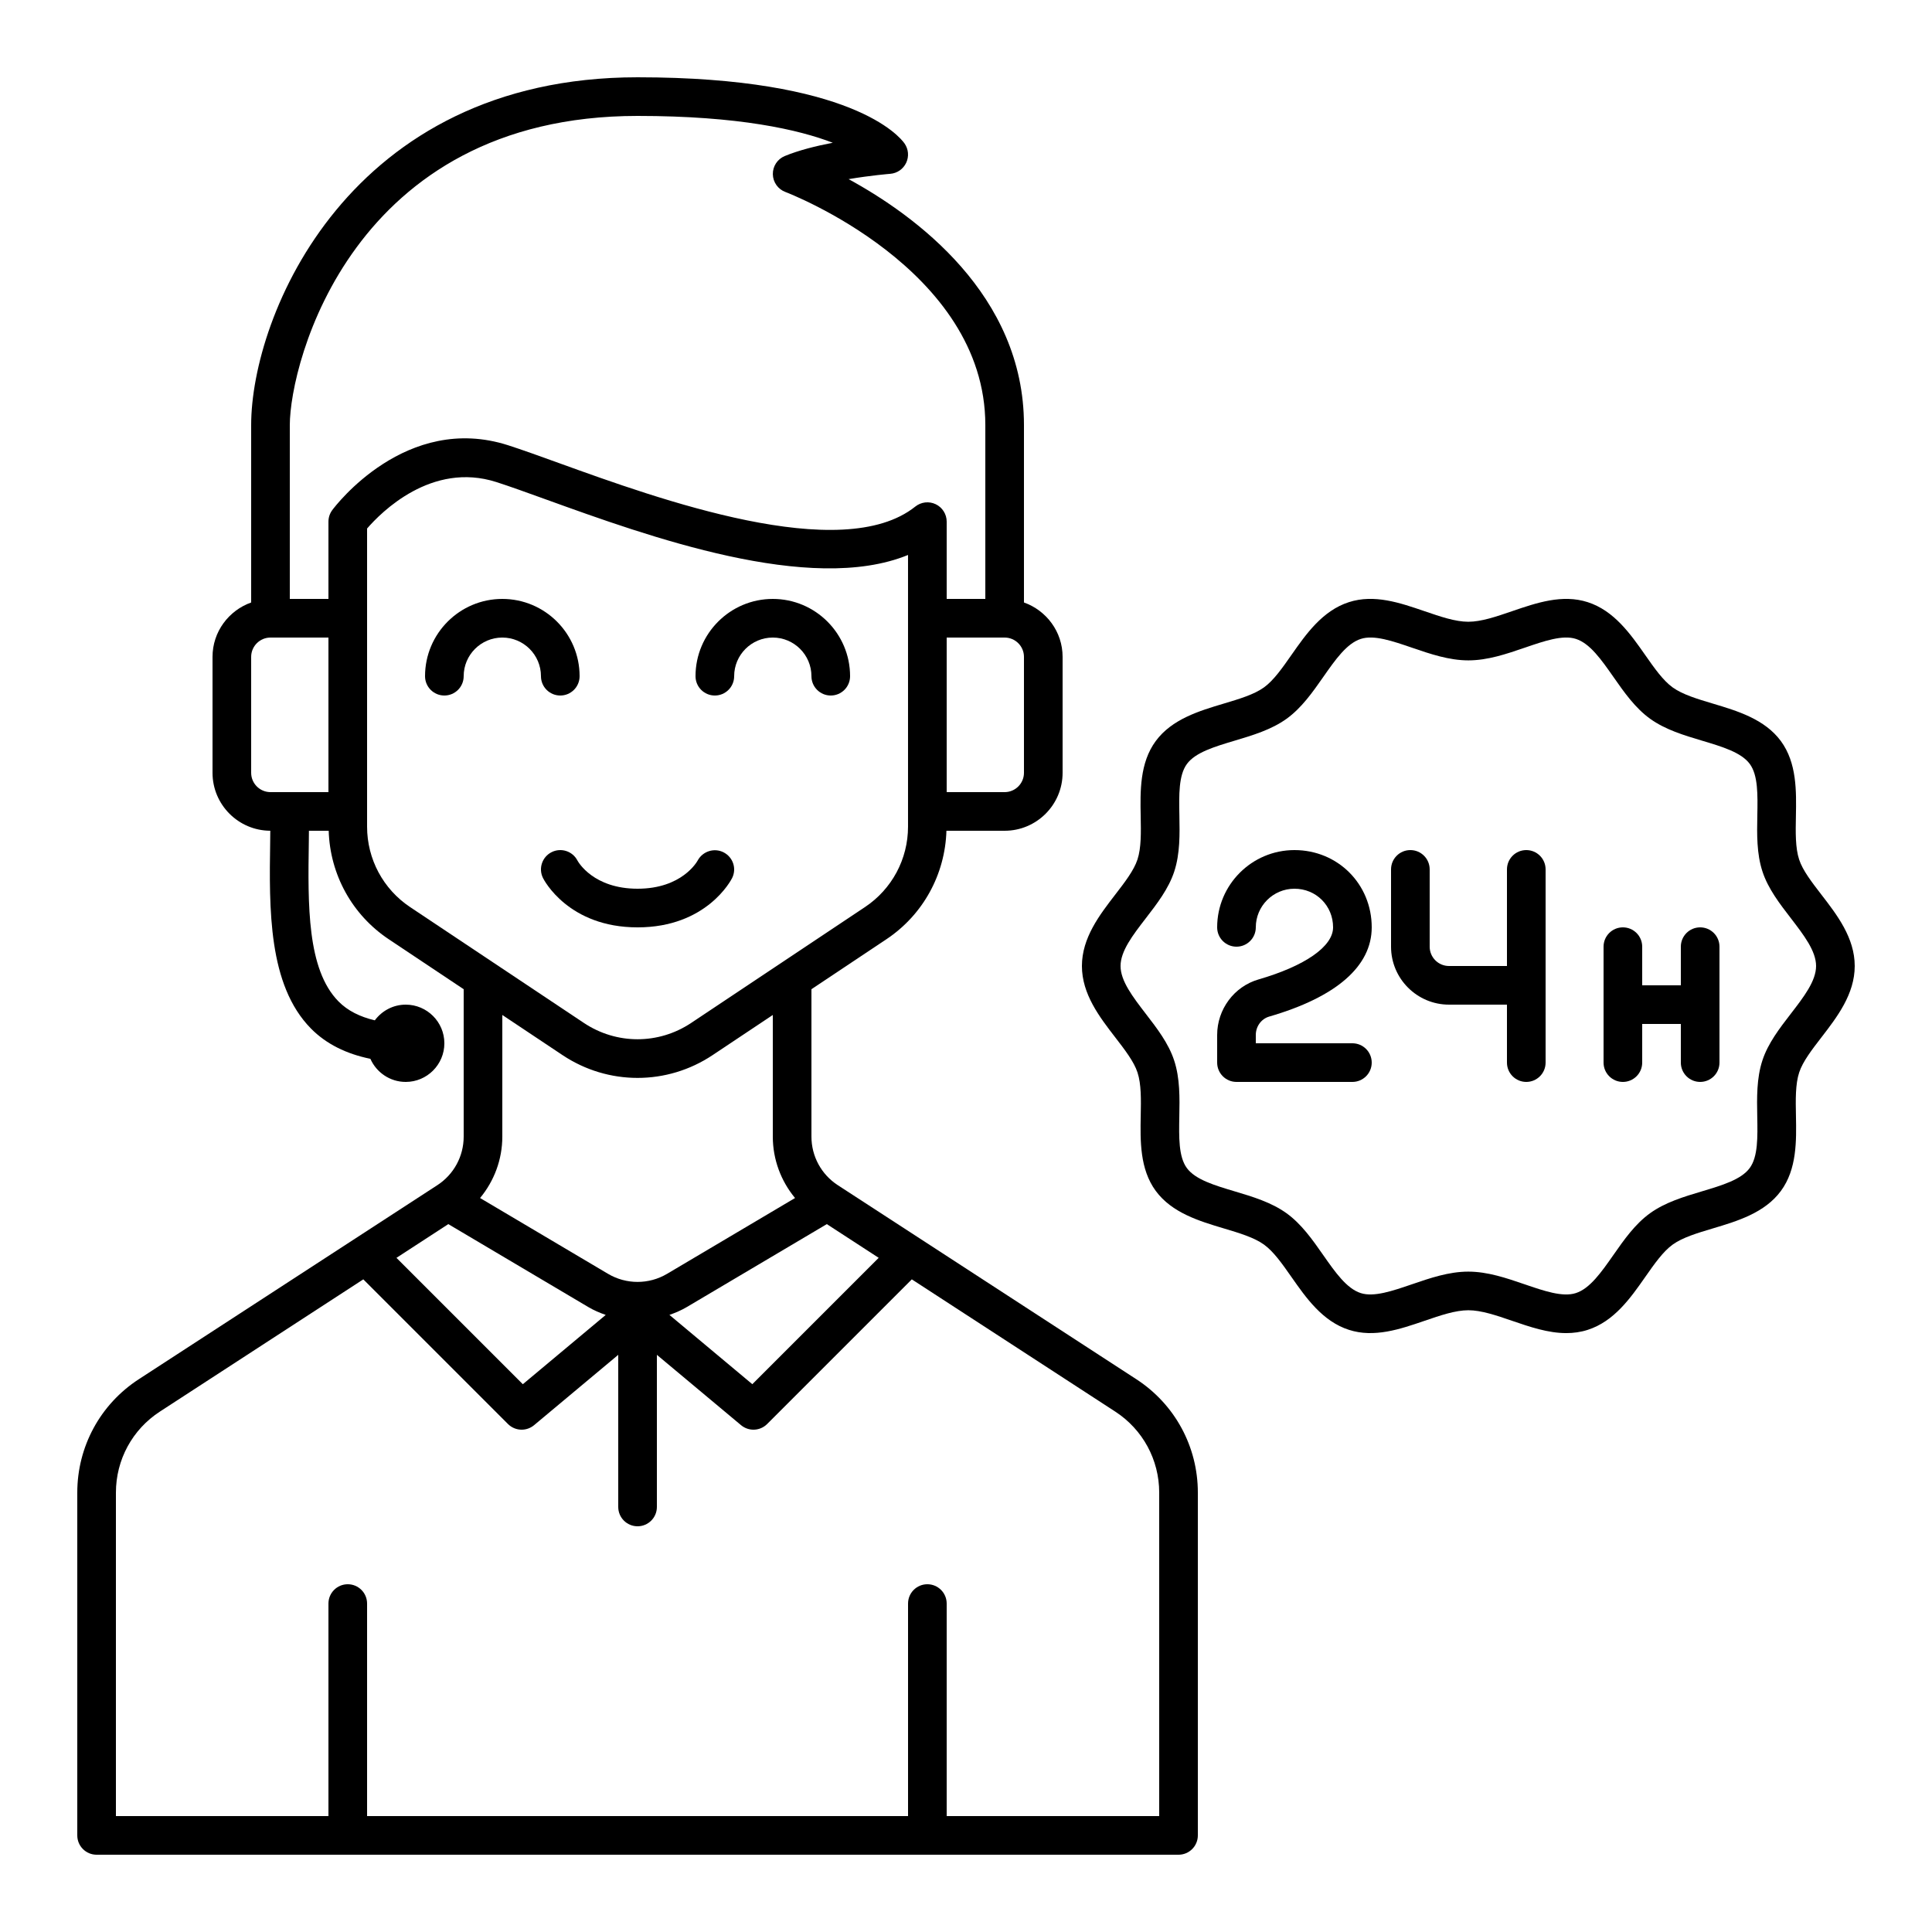
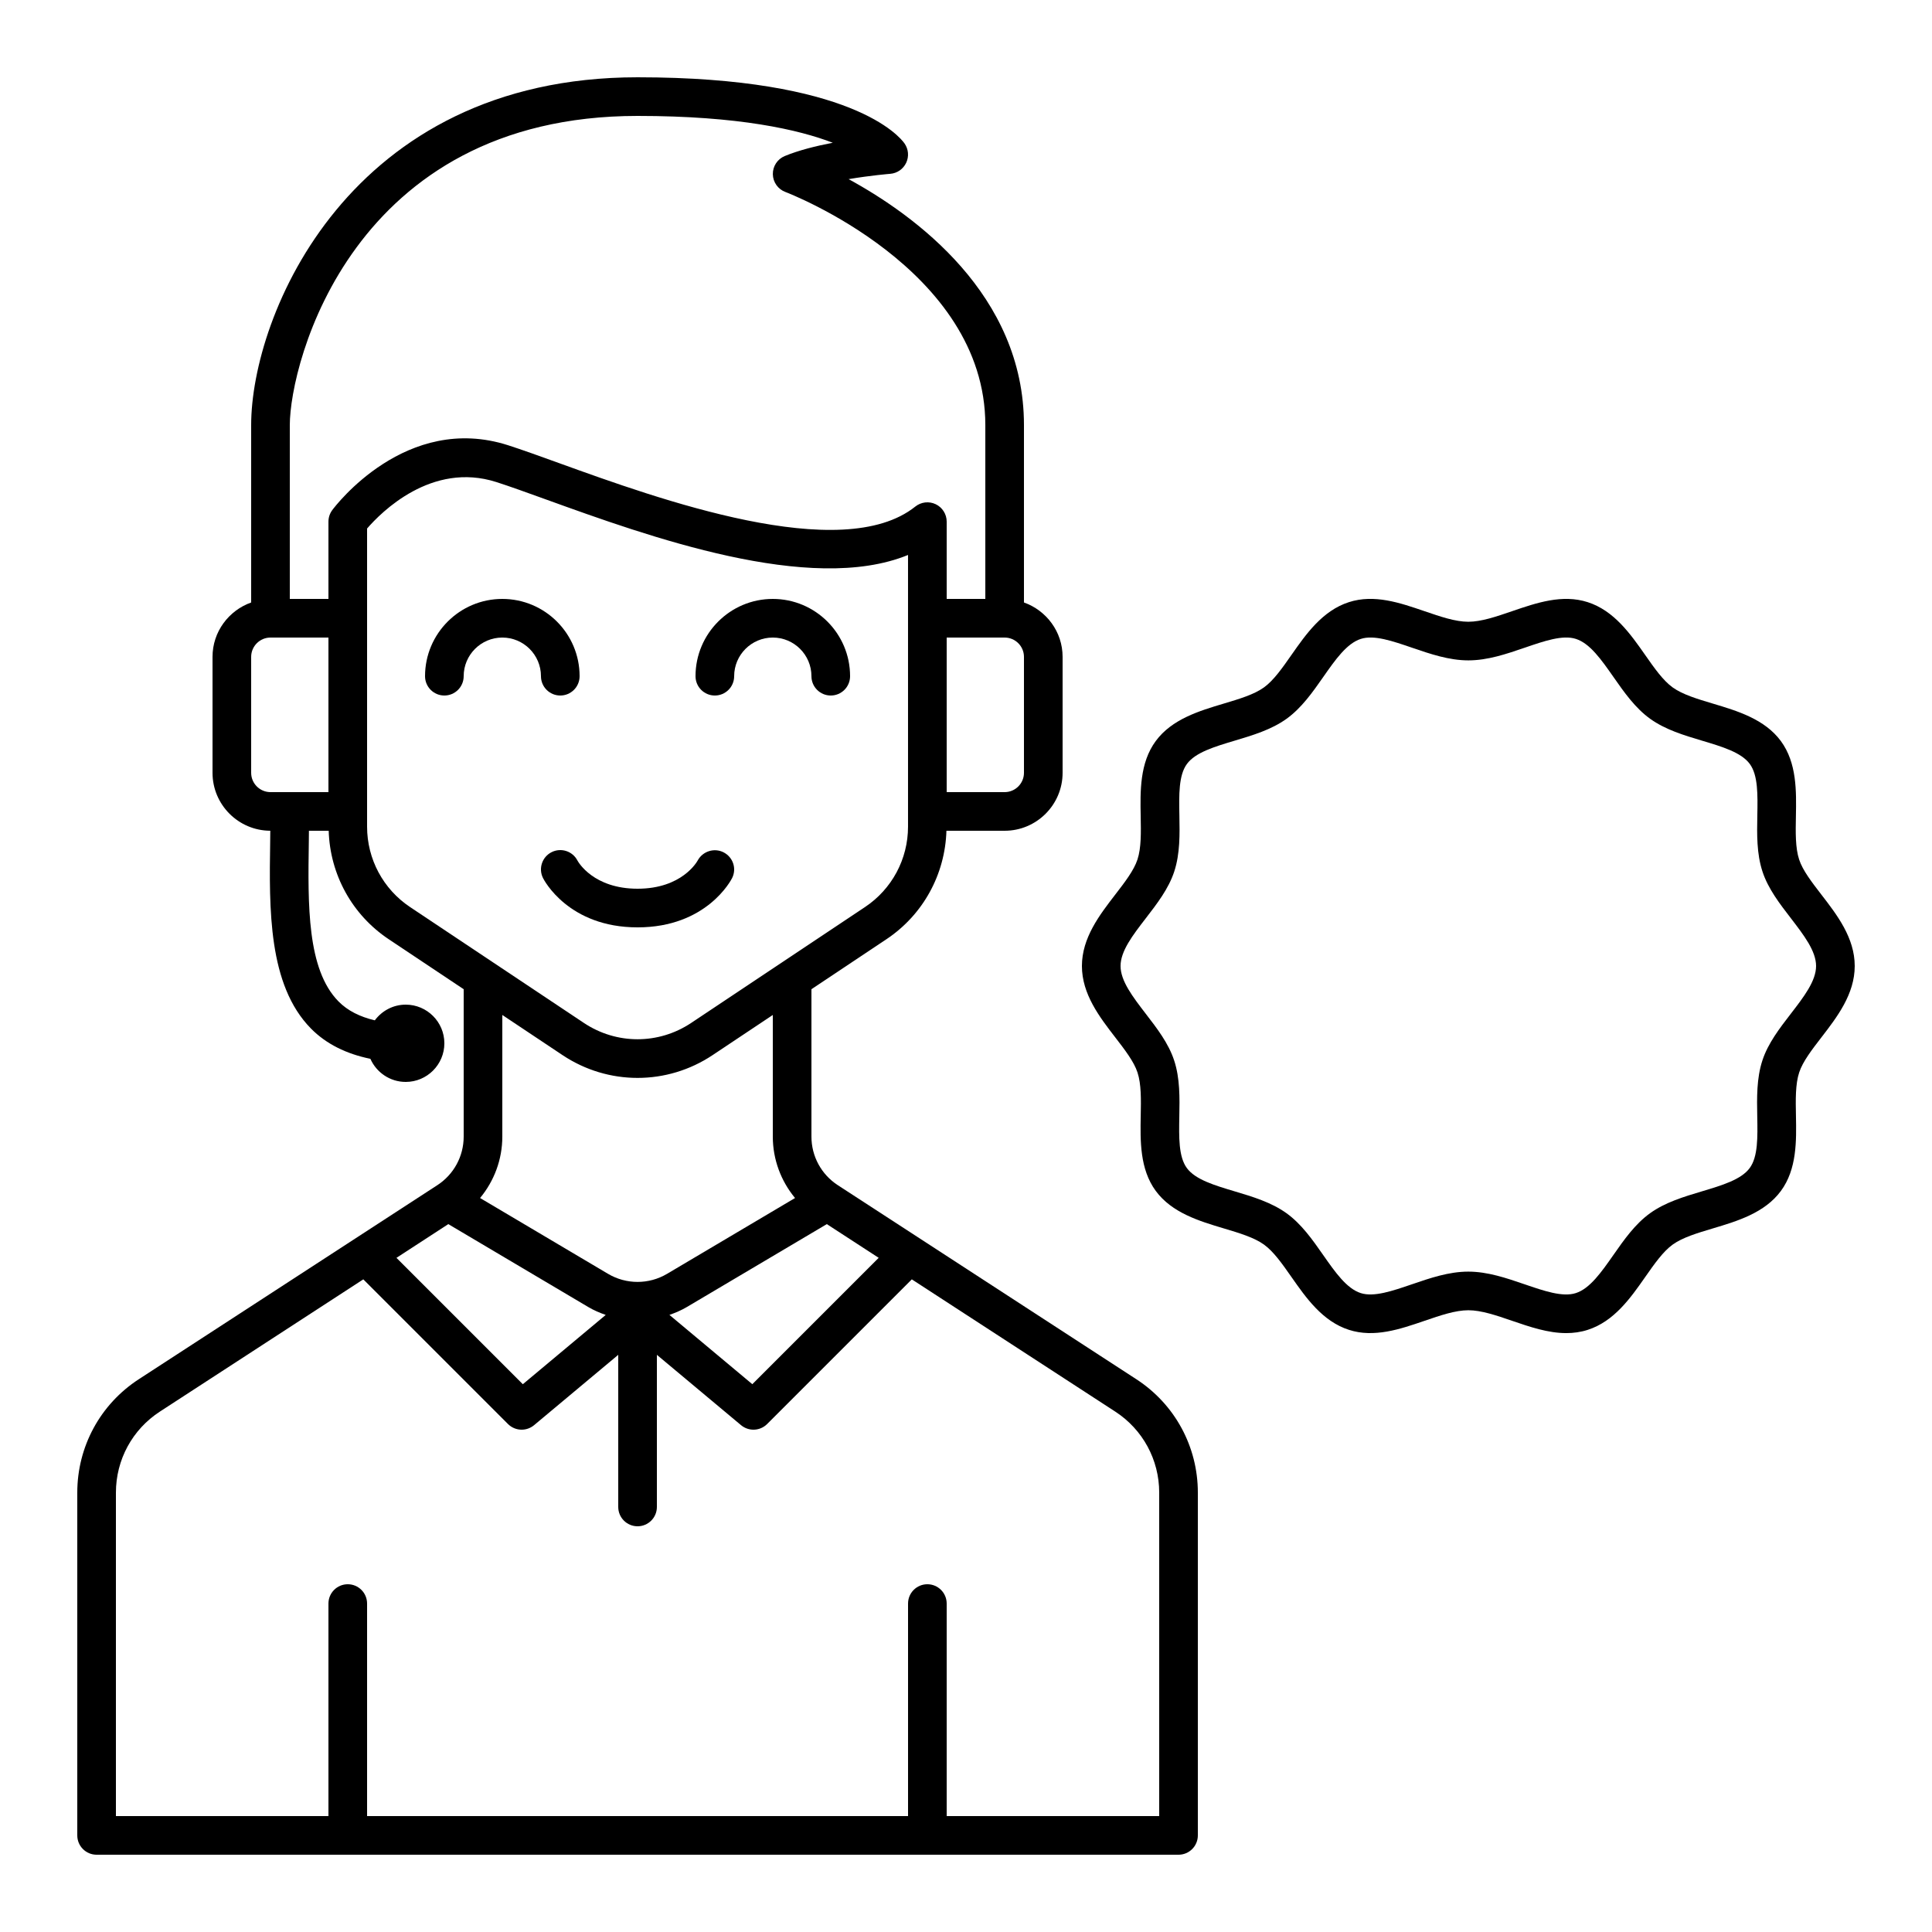
<svg xmlns="http://www.w3.org/2000/svg" width="512" viewBox="0 0 100 100" height="512">
  <g id="Layer_19">
    <path d="m58.814 71.387-15.449-10.042c-.854-.556-1.365-1.496-1.365-2.516v-7.627l3.883-2.589c1.893-1.262 3.036-3.349 3.104-5.613h3.013c1.654 0 3-1.346 3-3v-6c0-1.302-.839-2.402-2-2.816v-9.184c0-6.75-5.638-10.853-9.076-12.728 1.15-.194 2.138-.274 2.154-.275.358-.028.674-.247.826-.571.153-.325.12-.707-.086-1.001-.246-.351-2.727-3.425-13.818-3.425-14.964 0-20 12.361-20 18v9.184c-1.161.414-2 1.514-2 2.816v6c0 1.651 1.34 2.993 2.99 2.999-.002.189-.003.373-.006.563-.052 3.479-.11 7.421 2.111 9.675.791.802 1.832 1.312 3.076 1.567.311.703 1.013 1.196 1.829 1.196 1.103 0 2-.897 2-2s-.897-2-2-2c-.656 0-1.235.322-1.6.812-.769-.182-1.403-.495-1.88-.979-1.634-1.658-1.584-5.005-1.536-8.242.003-.2.003-.393.006-.592h1.023c.068 2.264 1.211 4.351 3.104 5.613l3.883 2.59v7.627c0 1.02-.511 1.96-1.365 2.516l-15.449 10.042c-1.996 1.296-3.186 3.49-3.186 5.869v17.744c0 .552.447 1 1 1h56c.553 0 1-.448 1-1v-17.744c0-2.379-1.19-4.573-3.186-5.869zm-35.61-8.027 7.247 4.293c.288.171.592.299.901.407l-4.291 3.587-6.541-6.541zm19.592 0 2.685 1.745-6.541 6.541-4.291-3.587c.309-.108.613-.237.901-.407zm10.204-23.36c0 .551-.448 1-1 1h-3v-8h3c.552 0 1 .449 1 1zm-20-34c5.248 0 8.346.713 10.104 1.389-.856.164-1.762.388-2.486.688-.379.157-.624.531-.616.941.007.411.265.776.65.919.103.039 10.348 3.958 10.348 12.063v9h-2v-4c0-.384-.221-.735-.566-.901-.349-.167-.759-.119-1.059.121-3.802 3.042-13.314-.398-18.425-2.245-1.025-.371-1.925-.695-2.645-.927-5.283-1.698-8.956 3.15-9.109 3.357-.127.172-.196.381-.196.595v4h-2v-9c0-3.175 3.203-16 18-16zm-20 34v-6c0-.551.448-1 1-1h3v8h-3c-.552 0-1-.449-1-1zm6 2.789v-15.433c.72-.832 3.335-3.481 6.694-2.404.7.225 1.576.542 2.575.903 5.252 1.898 13.671 4.942 18.73 2.87v14.064c0 1.675-.832 3.23-2.227 4.16l-9 6c-1.686 1.123-3.861 1.123-5.547 0l-9-6c-1.393-.929-2.225-2.485-2.225-4.16zm10.117 11.824c1.18.786 2.531 1.179 3.883 1.179s2.703-.393 3.883-1.179l3.117-2.078v6.294c0 1.183.42 2.297 1.151 3.18l-6.622 3.923c-.943.559-2.115.559-3.059 0l-6.622-3.923c.732-.883 1.152-1.996 1.152-3.18v-6.294zm30.883 39.387h-11v-11c0-.552-.447-1-1-1s-1 .448-1 1v11h-28v-11c0-.552-.447-1-1-1s-1 .448-1 1v11h-11v-16.744c0-1.699.851-3.267 2.275-4.192l10.53-6.845 7.488 7.488c.194.194.45.293.707.293.228 0 .455-.077.642-.232l4.358-3.642v7.874c0 .552.447 1 1 1s1-.448 1-1v-7.874l4.358 3.642c.187.155.414.232.642.232.257 0 .513-.099.707-.293l7.488-7.488 10.53 6.845c1.424.926 2.275 2.493 2.275 4.192z" />
    <path d="m37.895 45.447c.244-.489.048-1.076-.438-1.328-.484-.251-1.085-.061-1.345.42-.032.06-.813 1.461-3.112 1.461-2.278 0-3.066-1.375-3.111-1.458-.25-.485-.845-.681-1.336-.436-.494.247-.694.848-.447 1.342.051.103 1.317 2.552 4.894 2.552s4.843-2.449 4.895-2.553z" />
    <path d="m29 36c.553 0 1-.448 1-1 0-2.206-1.794-4-4-4s-4 1.794-4 4c0 .552.447 1 1 1s1-.448 1-1c0-1.103.897-2 2-2s2 .897 2 2c0 .552.447 1 1 1z" />
    <path d="m37 36c.553 0 1-.448 1-1 0-1.103.897-2 2-2s2 .897 2 2c0 .552.447 1 1 1s1-.448 1-1c0-2.206-1.794-4-4-4s-4 1.794-4 4c0 .552.447 1 1 1z" />
    <path d="m94.278 46.31c-.499-.647-.971-1.258-1.155-1.821-.198-.605-.184-1.4-.167-2.242.024-1.293.053-2.758-.778-3.889-.838-1.138-2.26-1.563-3.514-1.938-.811-.242-1.575-.471-2.087-.839-.5-.36-.949-1.002-1.425-1.682-.752-1.074-1.604-2.292-2.974-2.732-1.312-.421-2.636.031-3.915.469-.819.281-1.594.546-2.264.546-.669 0-1.443-.265-2.263-.546-1.279-.438-2.602-.892-3.916-.469-1.37.44-2.222 1.657-2.973 2.731-.476.68-.925 1.323-1.425 1.683-.513.369-1.277.597-2.088.839-1.254.375-2.676.799-3.514 1.938-.831 1.13-.803 2.596-.778 3.889.017.842.031 1.637-.167 2.243-.185.563-.655 1.173-1.154 1.82-.806 1.046-1.721 2.232-1.721 3.69s.915 2.644 1.722 3.69c.499.647.971 1.258 1.155 1.821.198.605.184 1.4.167 2.242-.024 1.293-.053 2.758.778 3.889.838 1.138 2.26 1.563 3.514 1.938.811.242 1.575.471 2.087.839.5.36.949 1.002 1.425 1.682.752 1.074 1.604 2.292 2.974 2.732 1.311.421 2.636-.031 3.915-.469.819-.281 1.594-.546 2.264-.546.669 0 1.443.265 2.263.546.92.315 1.861.638 2.807.637.369 0 .74-.049 1.109-.168 1.37-.44 2.222-1.657 2.973-2.731.476-.68.925-1.323 1.425-1.683.513-.369 1.277-.597 2.088-.839 1.254-.375 2.676-.799 3.514-1.938.831-1.13.803-2.596.778-3.889-.017-.842-.031-1.637.167-2.243.185-.563.655-1.173 1.154-1.82.806-1.046 1.721-2.232 1.721-3.69s-.915-2.644-1.722-3.69zm-1.584 6.159c-.58.752-1.181 1.529-1.472 2.418-.305.928-.285 1.933-.267 2.905.021 1.07.04 2.081-.39 2.665-.44.599-1.429.894-2.475 1.207-.934.279-1.898.567-2.684 1.133-.776.559-1.346 1.373-1.896 2.16-.626.895-1.217 1.739-1.945 1.973-.686.22-1.643-.11-2.656-.457-.938-.321-1.909-.654-2.911-.654-1.003 0-1.974.333-2.912.654-1.015.347-1.971.676-2.655.457-.729-.234-1.32-1.079-1.946-1.974-.55-.787-1.119-1.6-1.895-2.159-.785-.565-1.75-.854-2.684-1.133-1.046-.313-2.034-.607-2.475-1.206-.43-.585-.41-1.596-.39-2.666.019-.972.038-1.977-.267-2.904-.291-.889-.892-1.667-1.472-2.419-.668-.871-1.302-1.693-1.302-2.469s.635-1.599 1.306-2.469c.58-.752 1.181-1.529 1.472-2.418.305-.928.285-1.933.267-2.905-.021-1.07-.04-2.081.39-2.665.44-.599 1.429-.894 2.475-1.207.934-.279 1.898-.567 2.684-1.133.776-.559 1.346-1.373 1.896-2.16.626-.895 1.217-1.739 1.945-1.973.685-.221 1.643.11 2.656.457.938.321 1.909.654 2.911.654 1.003 0 1.974-.333 2.912-.654 1.014-.347 1.969-.679 2.655-.457.729.234 1.32 1.079 1.946 1.974.55.787 1.119 1.6 1.895 2.159.785.565 1.75.854 2.684 1.133 1.046.313 2.034.607 2.475 1.206.43.585.41 1.596.39 2.666-.019.972-.038 1.977.267 2.904.291.889.892 1.667 1.472 2.419.668.871 1.302 1.693 1.302 2.469s-.635 1.599-1.306 2.469z" />
-     <path d="m65.692 52.618c3.473-1.007 5.308-2.604 5.308-4.618 0-2.243-1.757-4-4-4-2.206 0-4 1.794-4 4 0 .552.447 1 1 1s1-.448 1-1c0-1.103.897-2 2-2 1.121 0 2 .878 2 2 0 .987-1.444 1.995-3.864 2.697-1.258.365-2.136 1.546-2.136 2.872v1.431c0 .552.447 1 1 1h6c.553 0 1-.448 1-1s-.447-1-1-1h-5v-.431c0-.442.285-.833.692-.951z" />
-     <path d="m79 44c-.553 0-1 .448-1 1v5h-3c-.552 0-1-.449-1-1v-4c0-.552-.447-1-1-1s-1 .448-1 1v4c0 1.654 1.346 3 3 3h3v3c0 .552.447 1 1 1s1-.448 1-1v-10c0-.552-.447-1-1-1z" />
-     <path d="m88 48c-.553 0-1 .448-1 1v2h-2v-2c0-.552-.447-1-1-1s-1 .448-1 1v6c0 .552.447 1 1 1s1-.448 1-1v-2h2v2c0 .552.447 1 1 1s1-.448 1-1v-6c0-.552-.447-1-1-1z" />
  </g>
</svg>